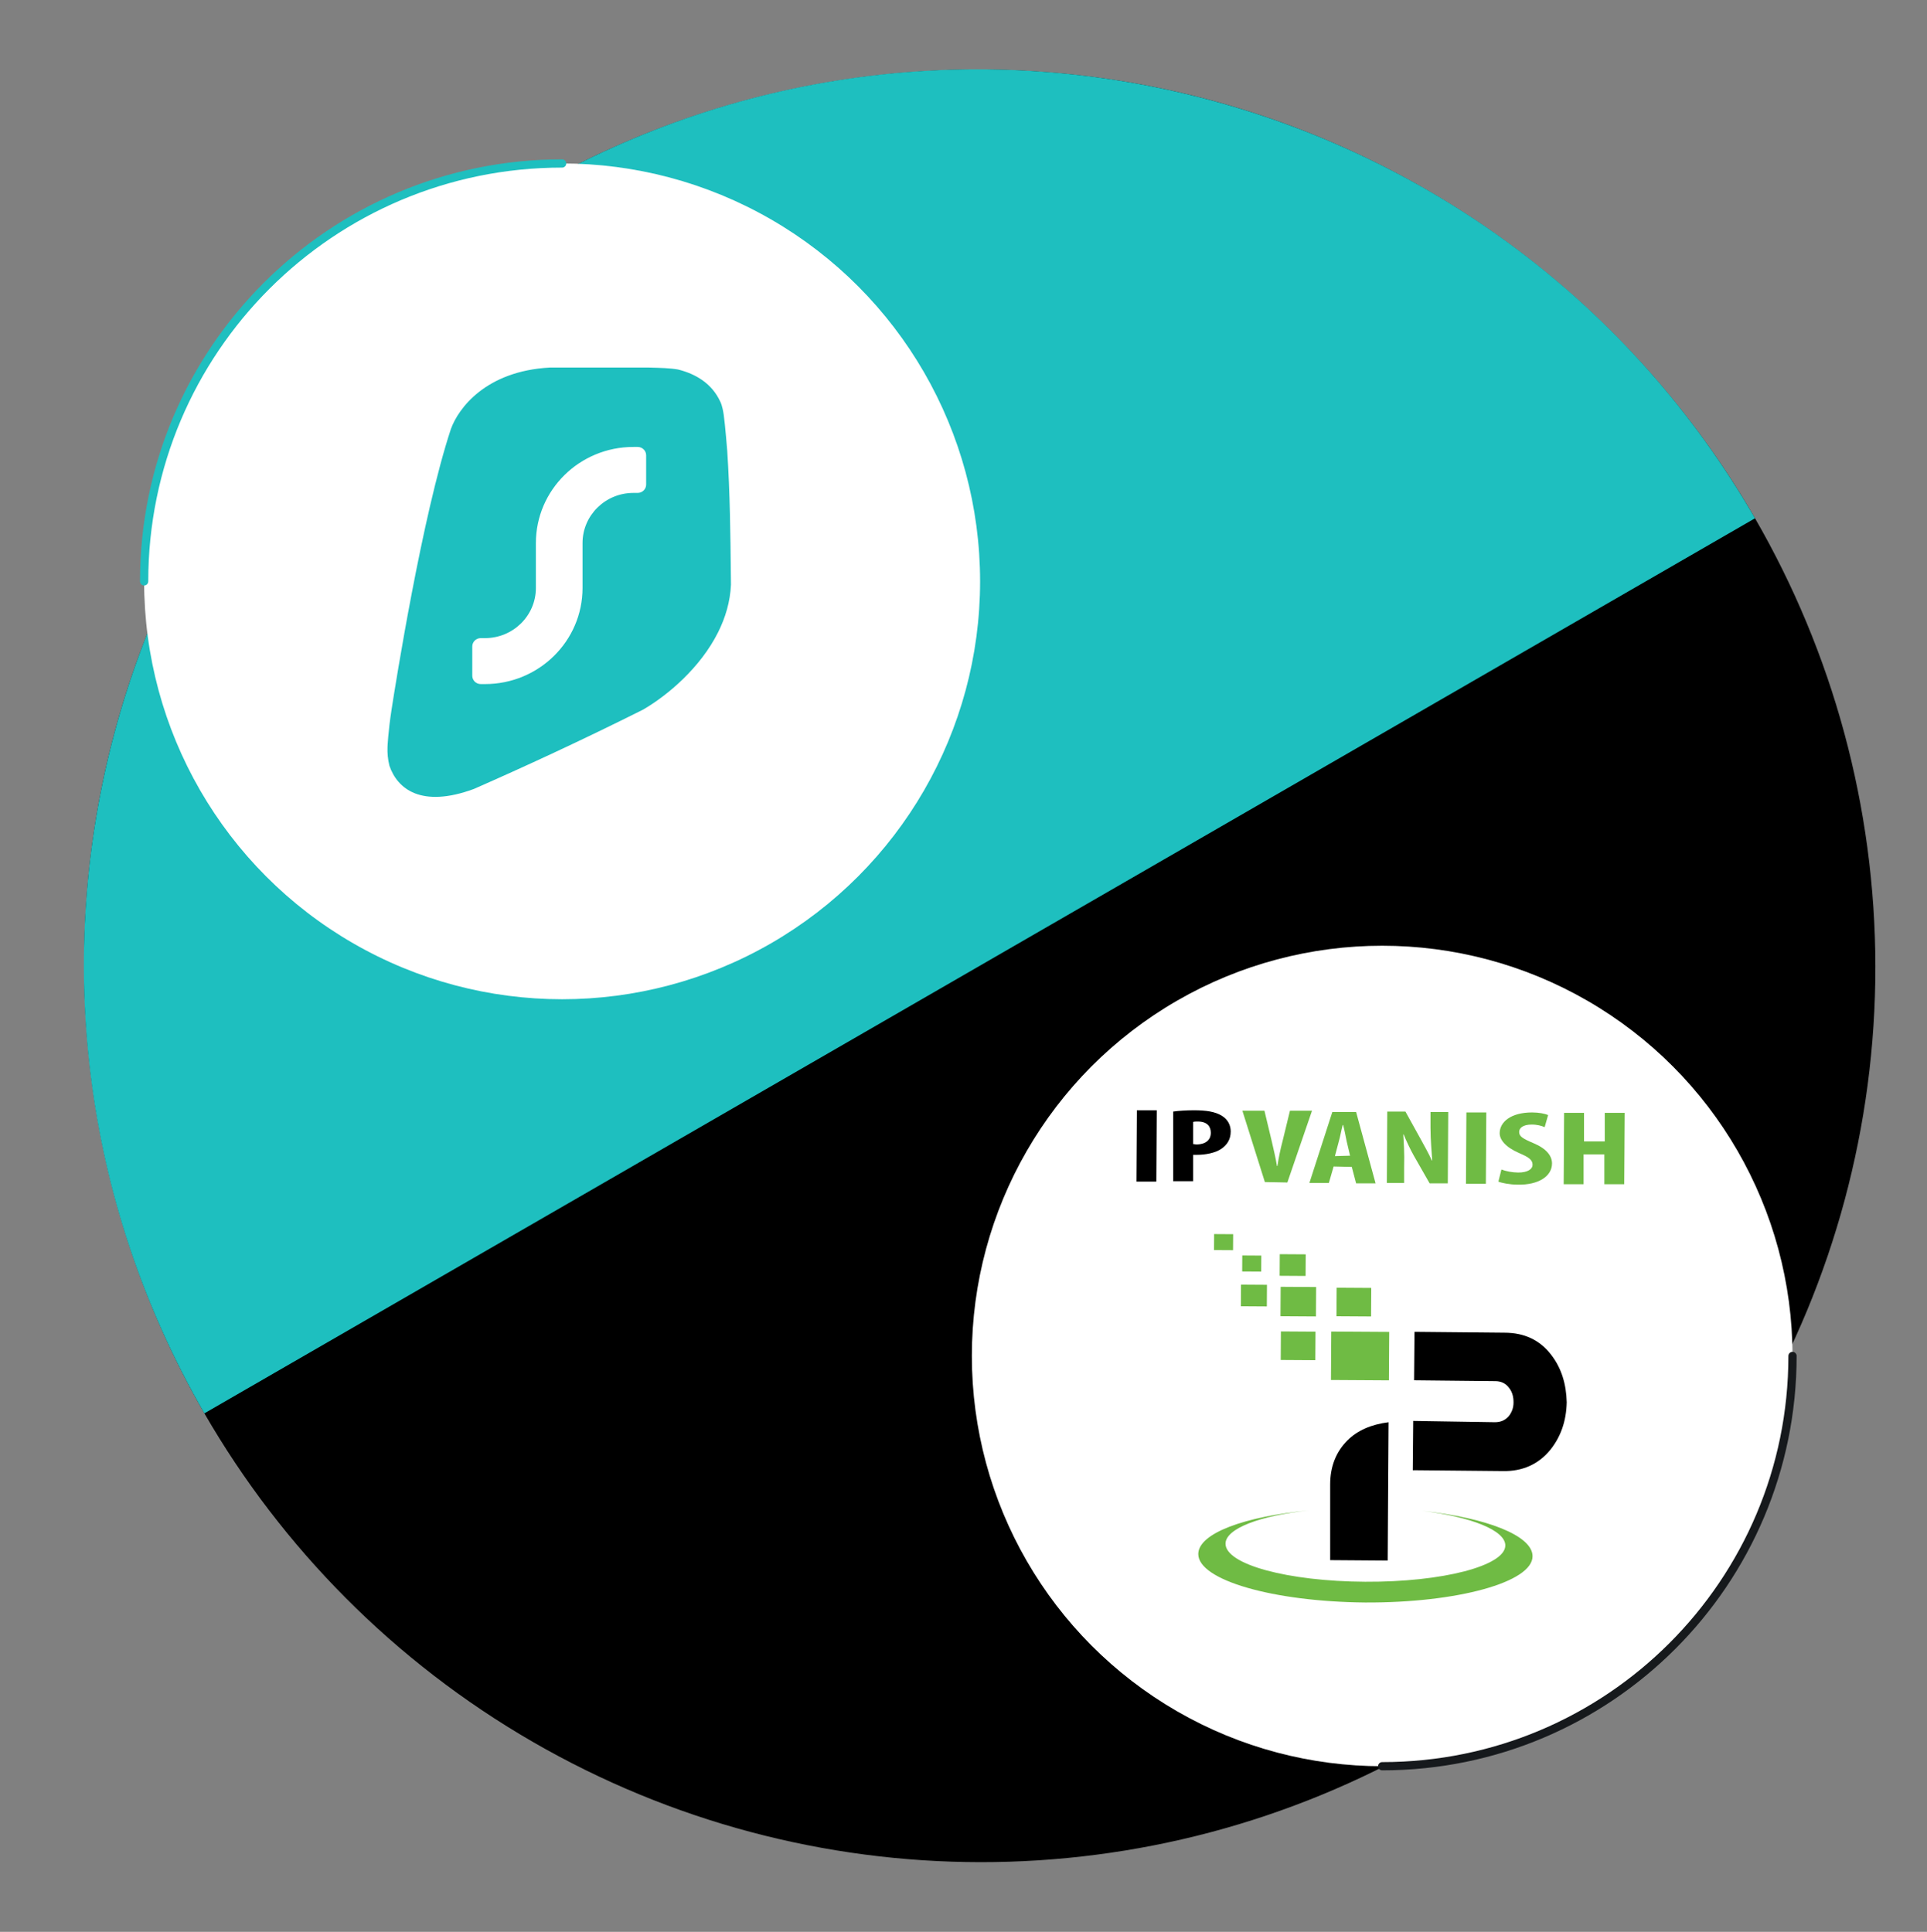
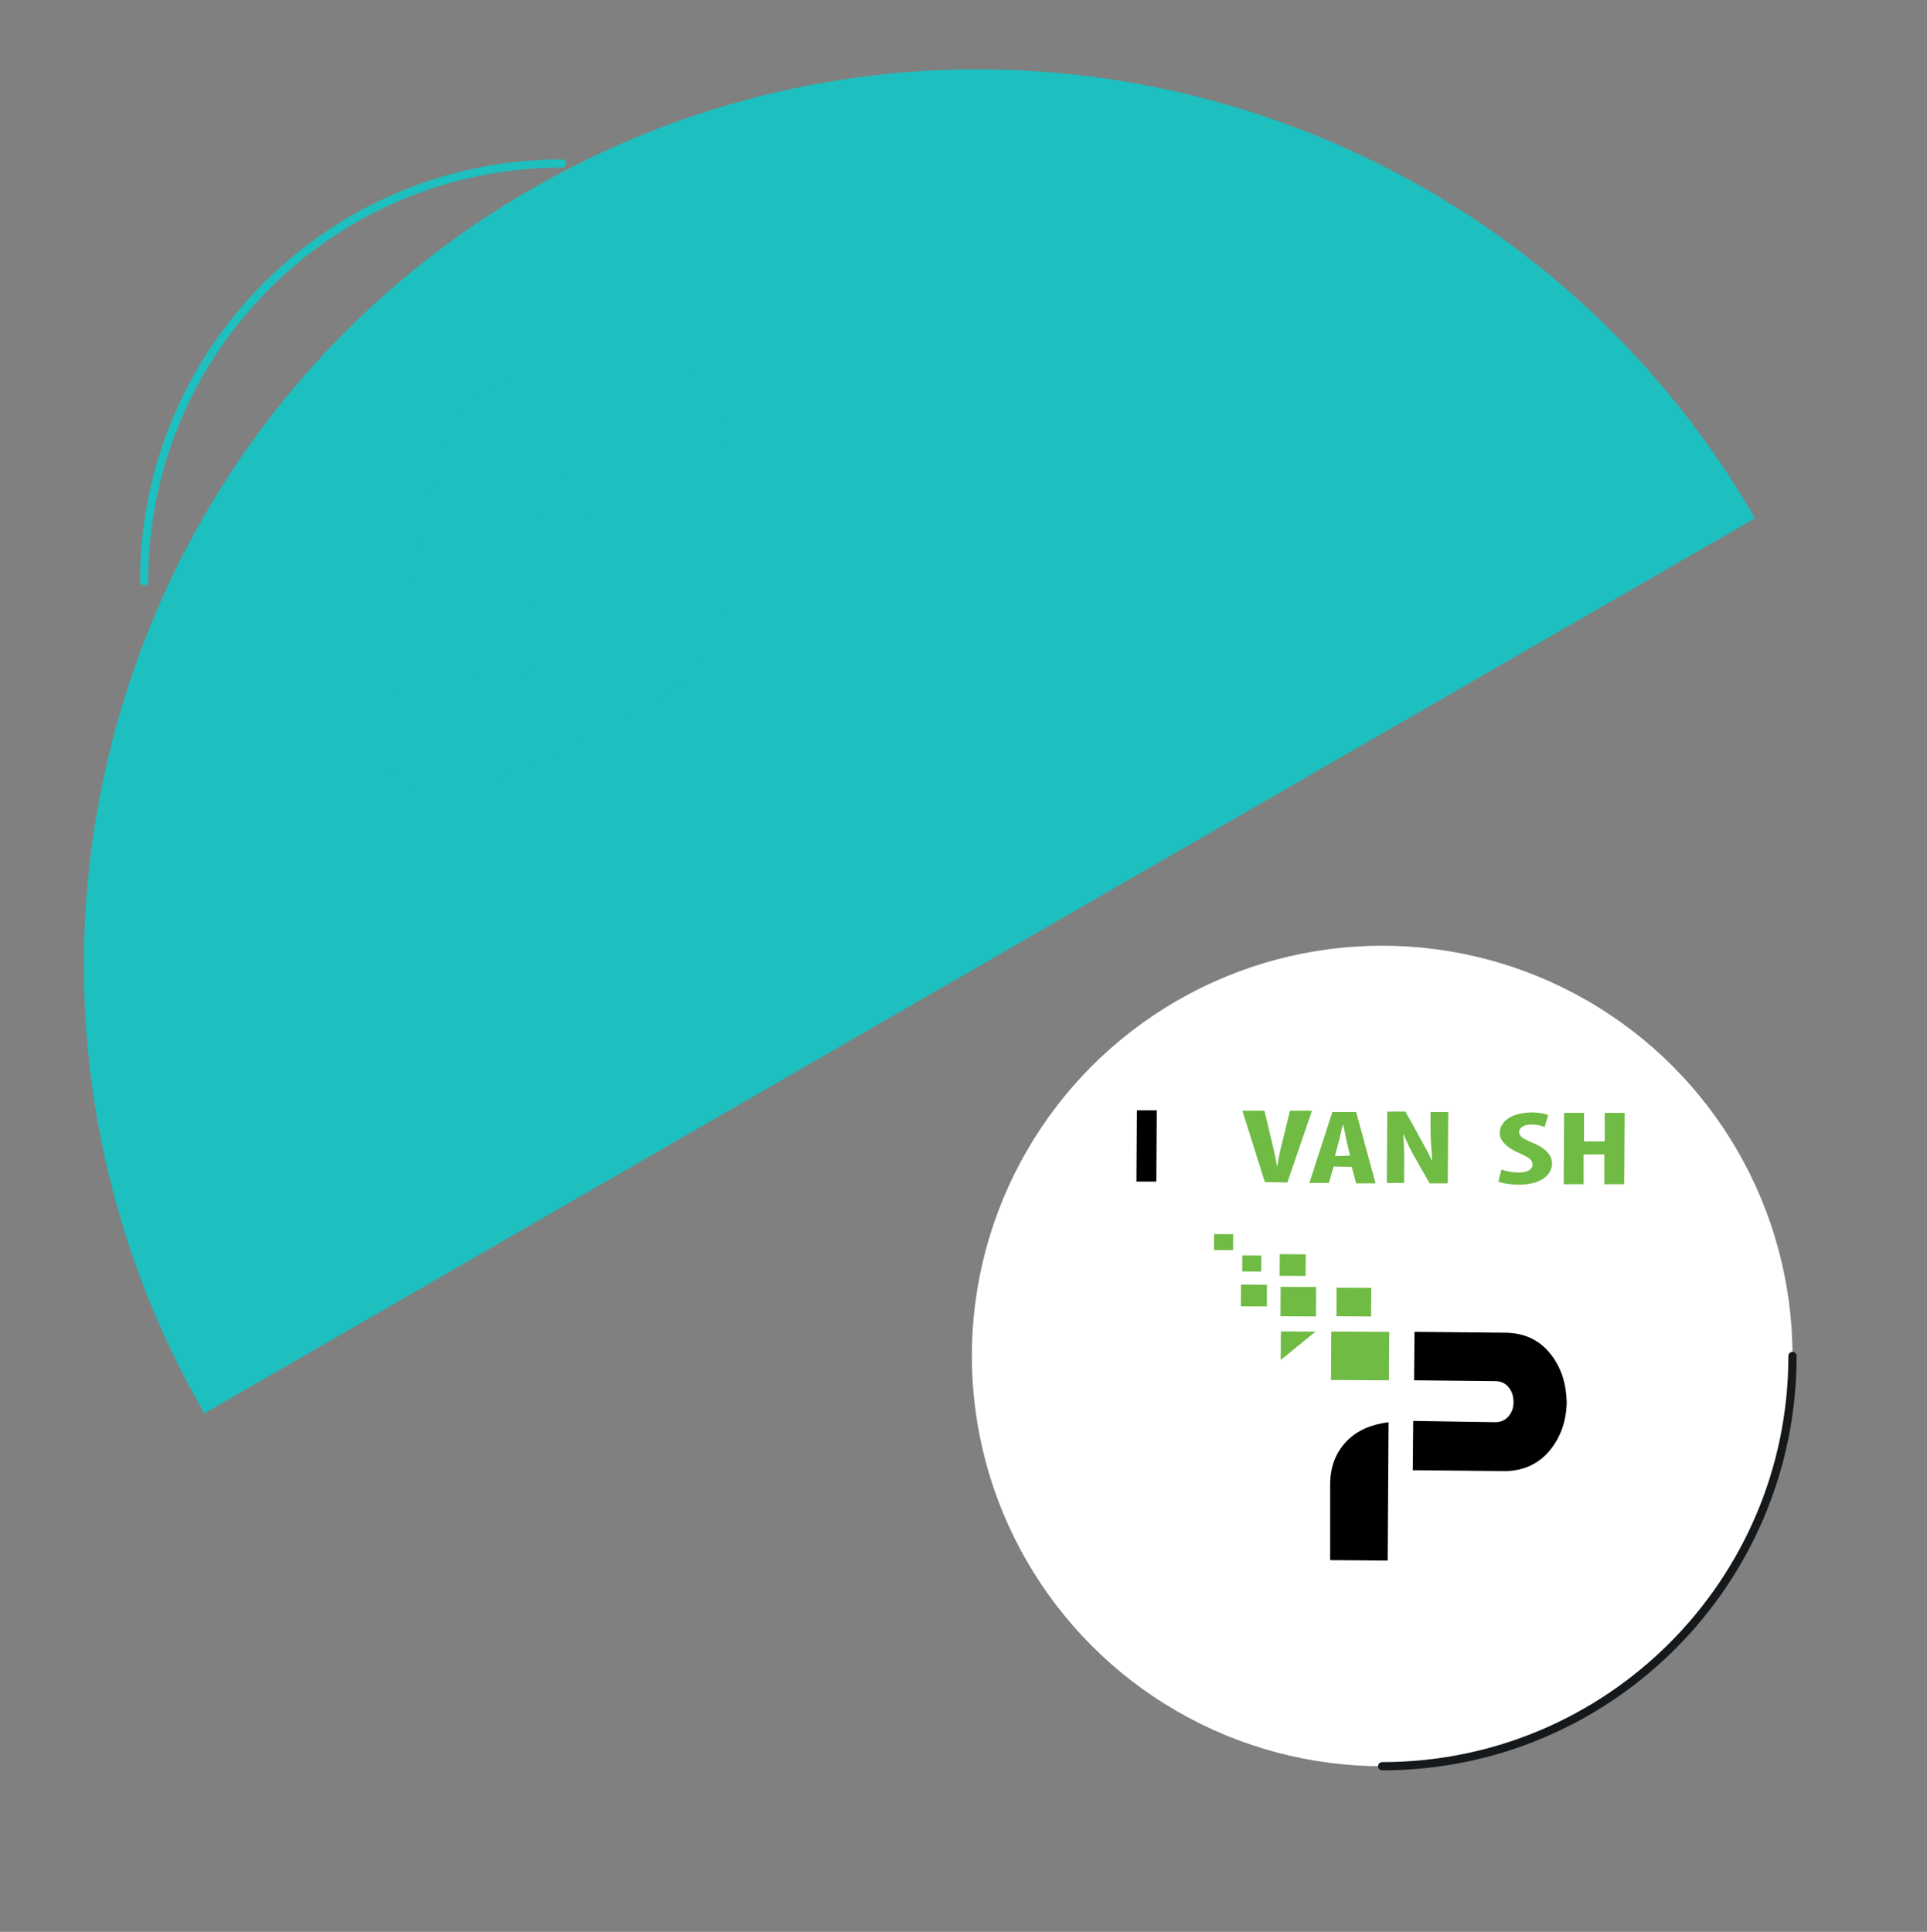
<svg xmlns="http://www.w3.org/2000/svg" width="368" height="369" viewBox="0 0 368 369" fill="none">
  <rect x="0" y="0" width="368" height="369" fill="#808080" stroke="none" />
  <g clip-path="url(#clip0_8045_179)">
    <g clip-path="url(#clip1_8045_179)">
-       <ellipse cx="171.288" cy="170.97" rx="171.288" ry="170.97" transform="matrix(-0.5 -0.866 -0.866 0.5 420.801 247.335)" fill="black" />
      <path d="M39.028 269.966C-8.272 188.04 19.675 83.353 101.448 36.141C183.222 -11.071 287.857 17.07 335.157 98.996L39.028 269.966Z" fill="#1EBFBF" />
    </g>
-     <circle cx="107.346" cy="111.045" r="79.822" fill="white" />
    <path d="M27.525 111.045C27.525 66.961 63.262 31.224 107.346 31.224" stroke="#1EBFBF" stroke-width="1.573" stroke-linecap="round" />
    <path fill-rule="evenodd" clip-rule="evenodd" d="M124.113 70.212C124.02 70.21 123.926 70.207 123.831 70.205H105.008C92.686 70.874 87.507 78.081 86.117 81.92C80.612 98.533 75.487 130.942 74.791 135.443C74.096 139.943 74.003 142.684 74.003 142.684C73.957 143.827 74.063 145.065 74.369 146.268C75.882 150.685 80.446 154.407 90.499 150.699C99.996 146.53 111.215 141.354 122.816 135.541C127.504 132.812 133.738 127.567 137.139 120.76C138.531 117.976 139.448 114.93 139.592 111.689C139.587 111.16 139.581 110.63 139.575 110.098C139.493 102.287 139.407 94.079 138.884 86.168C138.884 86.168 138.479 81.08 138.212 79.246C137.945 77.412 137.579 76.776 137.579 76.776C135.948 73.198 132.81 71.41 129.48 70.576C127.962 70.31 126.096 70.263 124.113 70.212ZM123.395 86.968C123.395 86.086 122.67 85.371 121.776 85.371H120.966C110.678 85.371 102.339 93.59 102.339 103.729V112.309C102.339 117.599 97.988 121.887 92.62 121.887H91.811C90.916 121.887 90.191 122.601 90.191 123.483V129.07C90.191 129.952 90.916 130.666 91.811 130.666H92.62C102.908 130.666 111.247 122.447 111.247 112.309V103.729C111.247 98.439 115.598 94.151 120.966 94.151H121.776C122.67 94.151 123.395 93.436 123.395 92.555V86.968Z" fill="#1EBFBF" />
    <circle cx="78.361" cy="78.361" r="78.361" transform="matrix(-1 1.0167e-07 1.0167e-07 1 342.317 180.643)" fill="white" />
    <path d="M263.956 337.365C307.233 337.365 342.316 302.281 342.316 259.004" stroke="#16191C" stroke-width="1.573" stroke-linecap="round" />
    <path d="M241.553 225.783L237.259 212.157H241.471L242.874 218.02C243.205 219.507 243.618 221.159 243.865 222.728H243.948C244.196 221.076 244.526 219.507 244.939 217.938L246.343 212.157H250.555L245.847 225.866L241.553 225.783Z" fill="#6FBB44" />
    <path d="M254.684 222.81L253.776 225.948H250.059L254.436 212.405H258.978L262.695 226.031H258.978L258.153 222.893L254.684 222.81ZM257.822 220.746L257.161 217.938C256.996 217.112 256.749 215.791 256.501 214.882H256.418C256.17 215.791 255.923 217.195 255.675 218.02L254.932 220.828L257.822 220.746Z" fill="#6FBB44" />
    <path d="M264.842 225.948L264.924 212.322H268.393L271.366 217.69C271.944 218.764 272.935 220.498 273.431 221.654H273.513C273.431 220.25 273.183 217.855 273.183 215.378V212.405H276.569L276.486 226.031H273.018L270.045 220.828C269.384 219.672 268.558 217.938 268.063 216.699H267.98C268.063 218.103 268.228 220.168 268.145 222.893V225.948H264.842Z" fill="#6FBB44" />
-     <path d="M283.836 212.487L283.754 226.114H279.955L280.037 212.487H283.836Z" fill="#6FBB44" />
    <path d="M286.727 223.388C287.553 223.719 288.874 223.966 289.947 223.966C291.764 223.966 292.673 223.306 292.673 222.48C292.673 221.489 291.847 220.993 290.113 220.25C287.47 219.094 286.396 217.69 286.396 216.451C286.396 214.304 288.544 212.487 292.59 212.487C293.912 212.487 295.068 212.735 295.646 212.983L294.985 215.295C294.407 215.047 293.581 214.8 292.508 214.8C290.856 214.8 290.113 215.46 290.113 216.204C290.113 217.029 290.691 217.442 292.838 218.351C295.398 219.424 296.389 220.828 296.389 222.232C296.389 224.71 293.746 226.361 289.865 226.279C288.296 226.279 286.727 225.949 286.149 225.701L286.727 223.388Z" fill="#6FBB44" />
    <path d="M302.5 212.57V218.02H306.464V212.57H310.263L310.18 226.196H306.382V220.498H302.418V226.196H298.619L298.701 212.57H302.5Z" fill="#6FBB44" />
    <path d="M220.907 212.074L220.825 225.701H217.026L217.108 212.074H220.907Z" fill="black" />
-     <path d="M224.045 212.322C225.119 212.157 226.606 212.074 228.009 212.074C230.322 212.074 232.056 212.322 233.377 213.148C234.534 213.891 235.029 214.965 235.029 216.121C235.029 217.608 234.368 218.599 233.377 219.342C232.139 220.25 230.157 220.581 228.588 220.581C228.34 220.581 228.092 220.581 227.844 220.581V225.618H224.045V212.322ZM227.844 218.516C228.009 218.516 228.257 218.599 228.422 218.599C230.322 218.599 231.23 217.69 231.23 216.369C231.23 215.213 230.57 214.222 228.753 214.222C228.422 214.222 228.092 214.222 227.844 214.304V218.516Z" fill="black" />
    <path d="M296.224 258.773C294.077 255.965 291.104 254.561 287.305 254.561L270.127 254.396L270.045 263.646L285.57 263.811C286.644 263.811 287.552 264.224 288.213 265.132C288.791 265.875 289.039 266.784 289.039 267.857C289.039 268.931 288.709 269.757 288.13 270.5C287.47 271.243 286.644 271.656 285.488 271.656L269.879 271.408L269.797 280.823L286.974 280.988C290.773 281.071 293.829 279.667 296.059 276.942C298.041 274.464 299.114 271.491 299.197 267.857C299.114 264.389 298.206 261.333 296.224 258.773Z" fill="black" />
    <path d="M254.232 254.341L254.175 263.591L265.241 263.659L265.298 254.409L254.232 254.341Z" fill="#6FBB44" />
    <path d="M244.569 245.794L244.535 251.411L251.307 251.453L251.342 245.836L244.569 245.794Z" fill="#6FBB44" />
    <path d="M236.997 245.38L236.972 249.51L241.927 249.541L241.953 245.411L236.997 245.38Z" fill="#6FBB44" />
-     <path d="M244.614 254.317L244.581 259.768L251.188 259.809L251.222 254.358L244.614 254.317Z" fill="#6FBB44" />
+     <path d="M244.614 254.317L244.581 259.768L251.222 254.358L244.614 254.317Z" fill="#6FBB44" />
    <path d="M244.399 239.559L244.374 243.688L249.33 243.719L249.355 239.589L244.399 239.559Z" fill="#6FBB44" />
    <path d="M237.238 239.808L237.219 242.864L240.853 242.887L240.872 239.831L237.238 239.808Z" fill="#6FBB44" />
    <path d="M231.862 235.718L231.843 238.774L235.477 238.796L235.496 235.74L231.862 235.718Z" fill="#6FBB44" />
    <path d="M255.262 245.965L255.229 251.417L261.836 251.457L261.87 246.006L255.262 245.965Z" fill="#6FBB44" />
    <path d="M265.172 271.656C261.869 272.069 259.226 273.225 257.327 275.125C255.179 277.272 254.023 280.08 254.023 283.548C254.023 285.861 254.023 288.008 254.023 290.073C254.023 292.137 254.023 293.789 254.023 295.028C254.023 296.266 254.023 297.257 254.023 298.001L265.007 298.083L265.172 271.656Z" fill="black" />
-     <path d="M271.614 288.586C280.946 289.742 287.47 292.302 287.47 295.193C287.47 299.074 275.495 302.212 260.713 302.13C245.93 302.047 234.038 298.826 234.038 294.862C234.038 291.972 240.645 289.494 249.977 288.503C237.672 289.66 228.835 292.88 228.835 296.844C228.835 301.799 243.04 305.929 260.713 306.094C278.303 306.176 292.673 302.212 292.673 297.257C292.673 293.293 283.836 289.907 271.614 288.586Z" fill="#6FBB44" />
  </g>
  <defs>
    <clipPath id="clip0_8045_179">
      <rect width="368" height="368" fill="white" transform="translate(0 0.553)" />
    </clipPath>
    <clipPath id="clip1_8045_179">
      <rect width="361.008" height="478.143" fill="white" transform="matrix(-1 0 0 1 367.279 -54.496)" />
    </clipPath>
  </defs>
</svg>